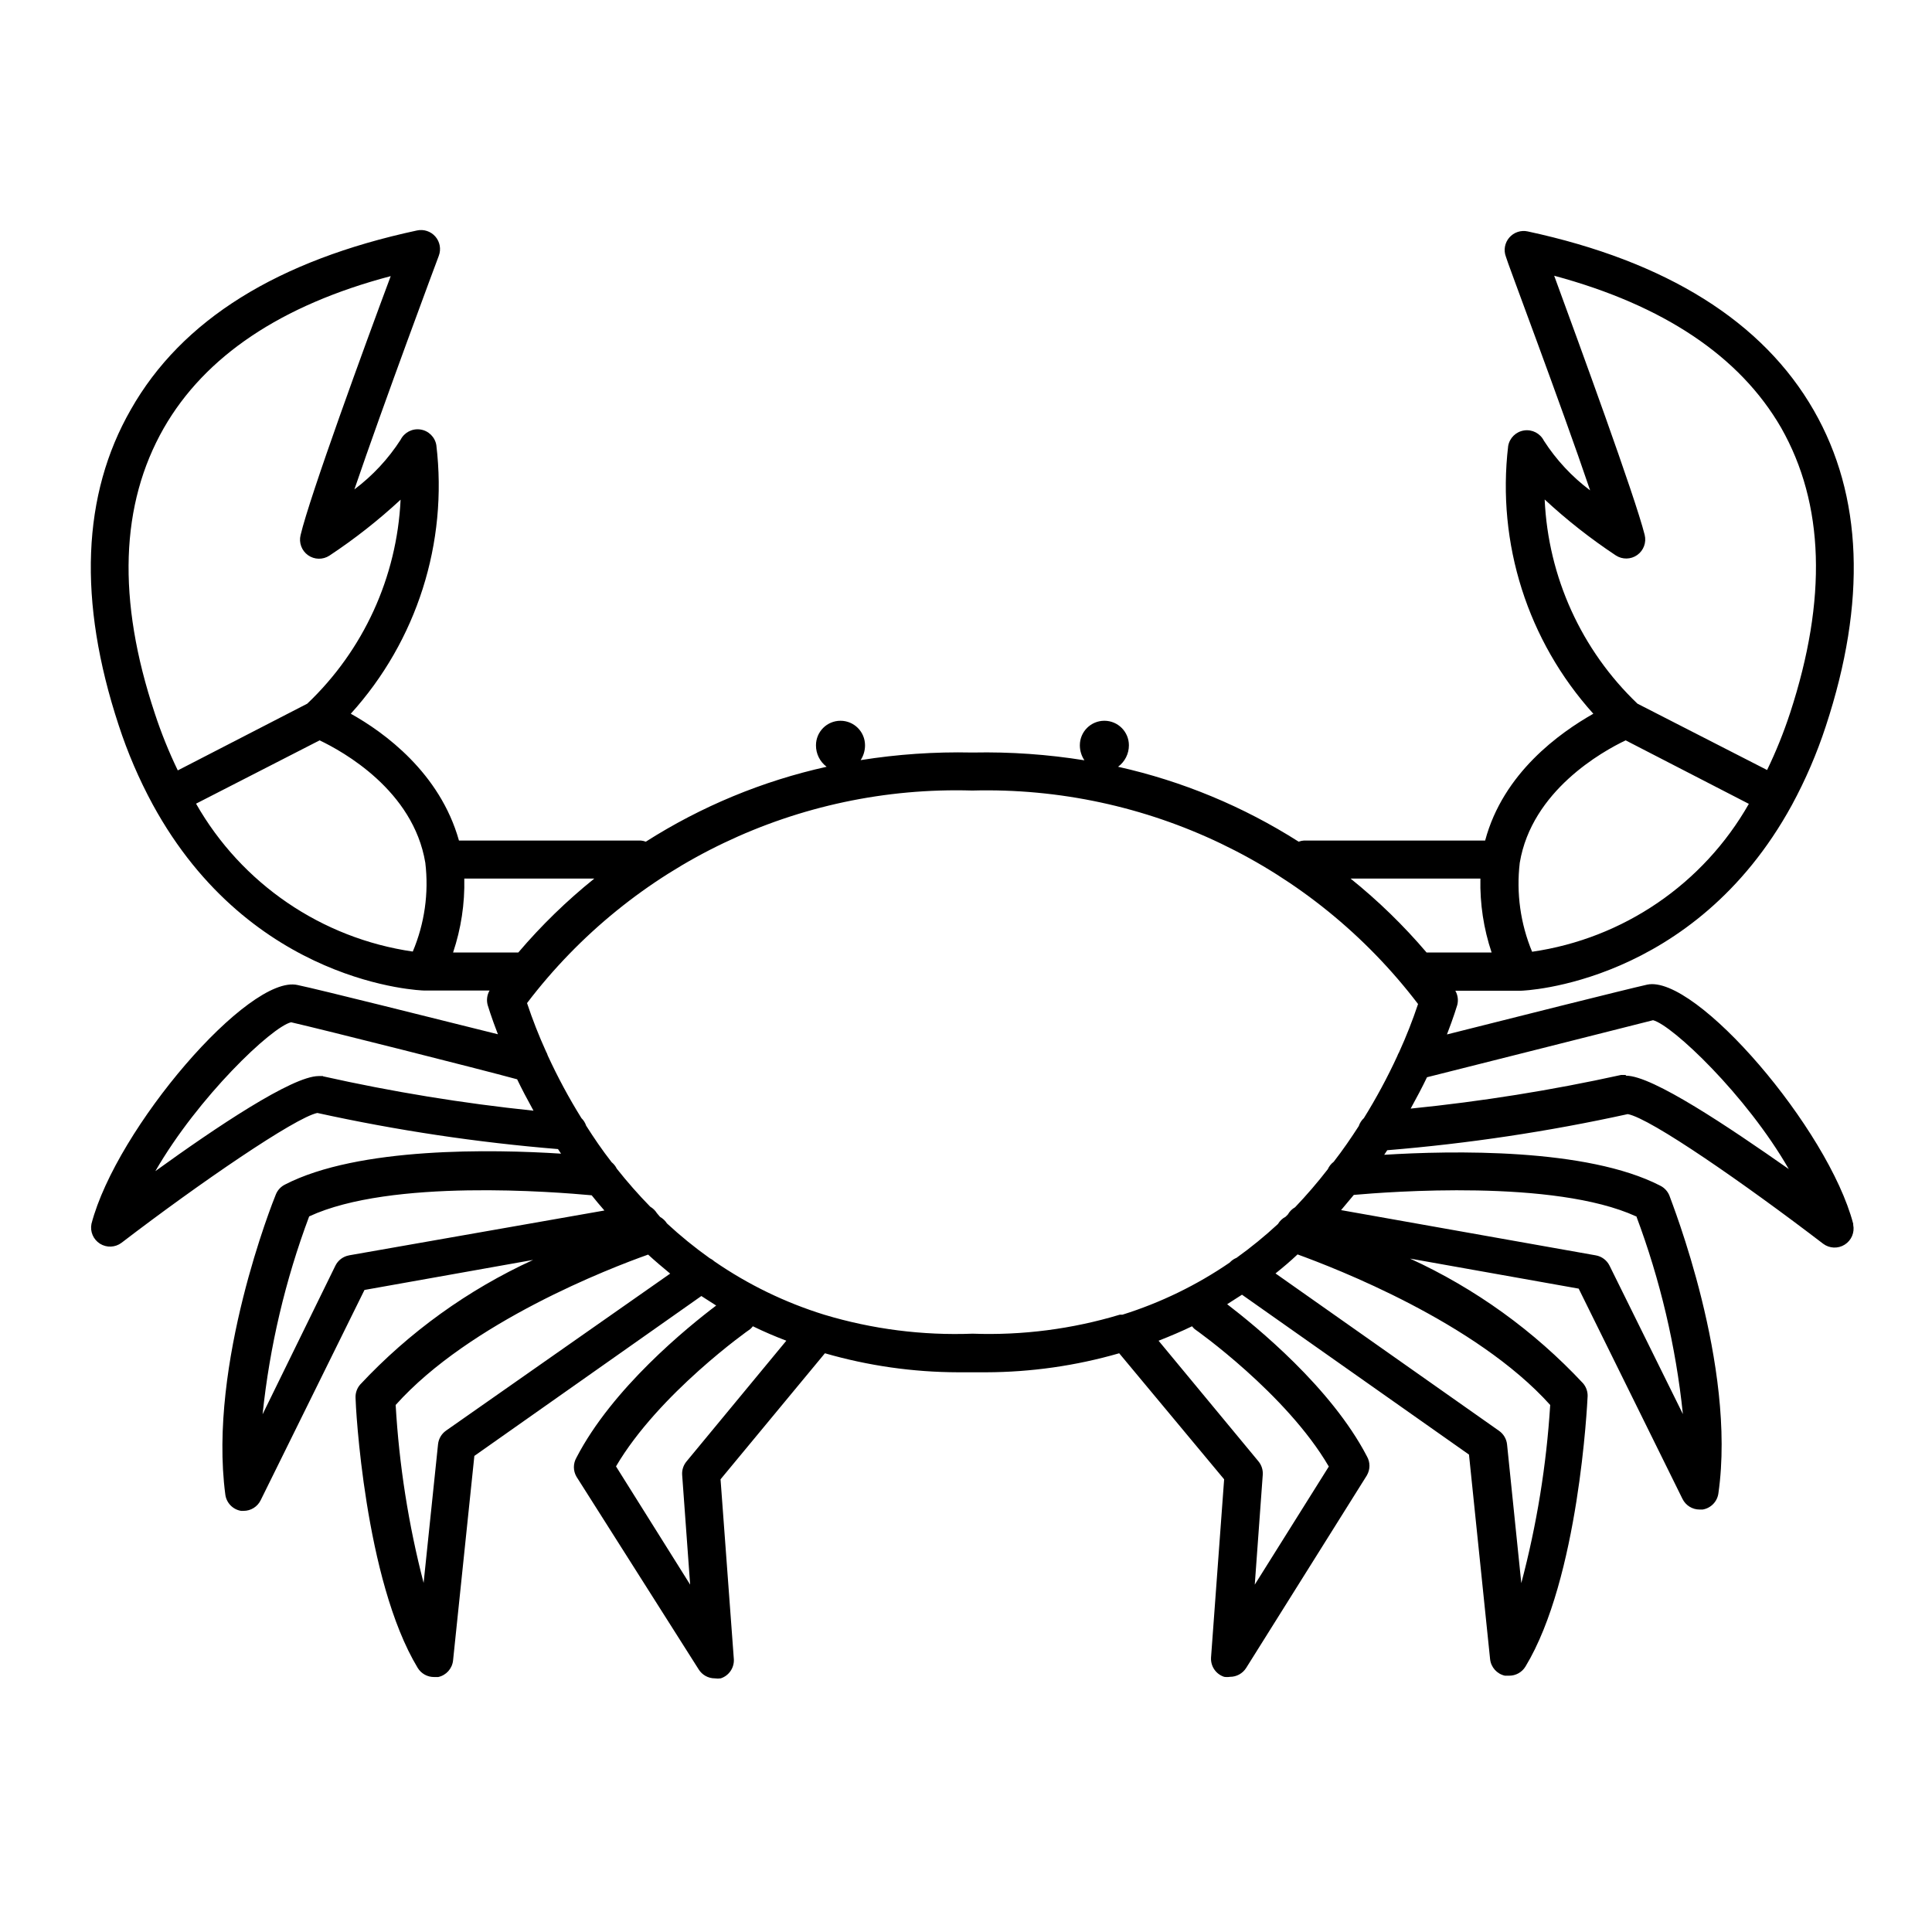
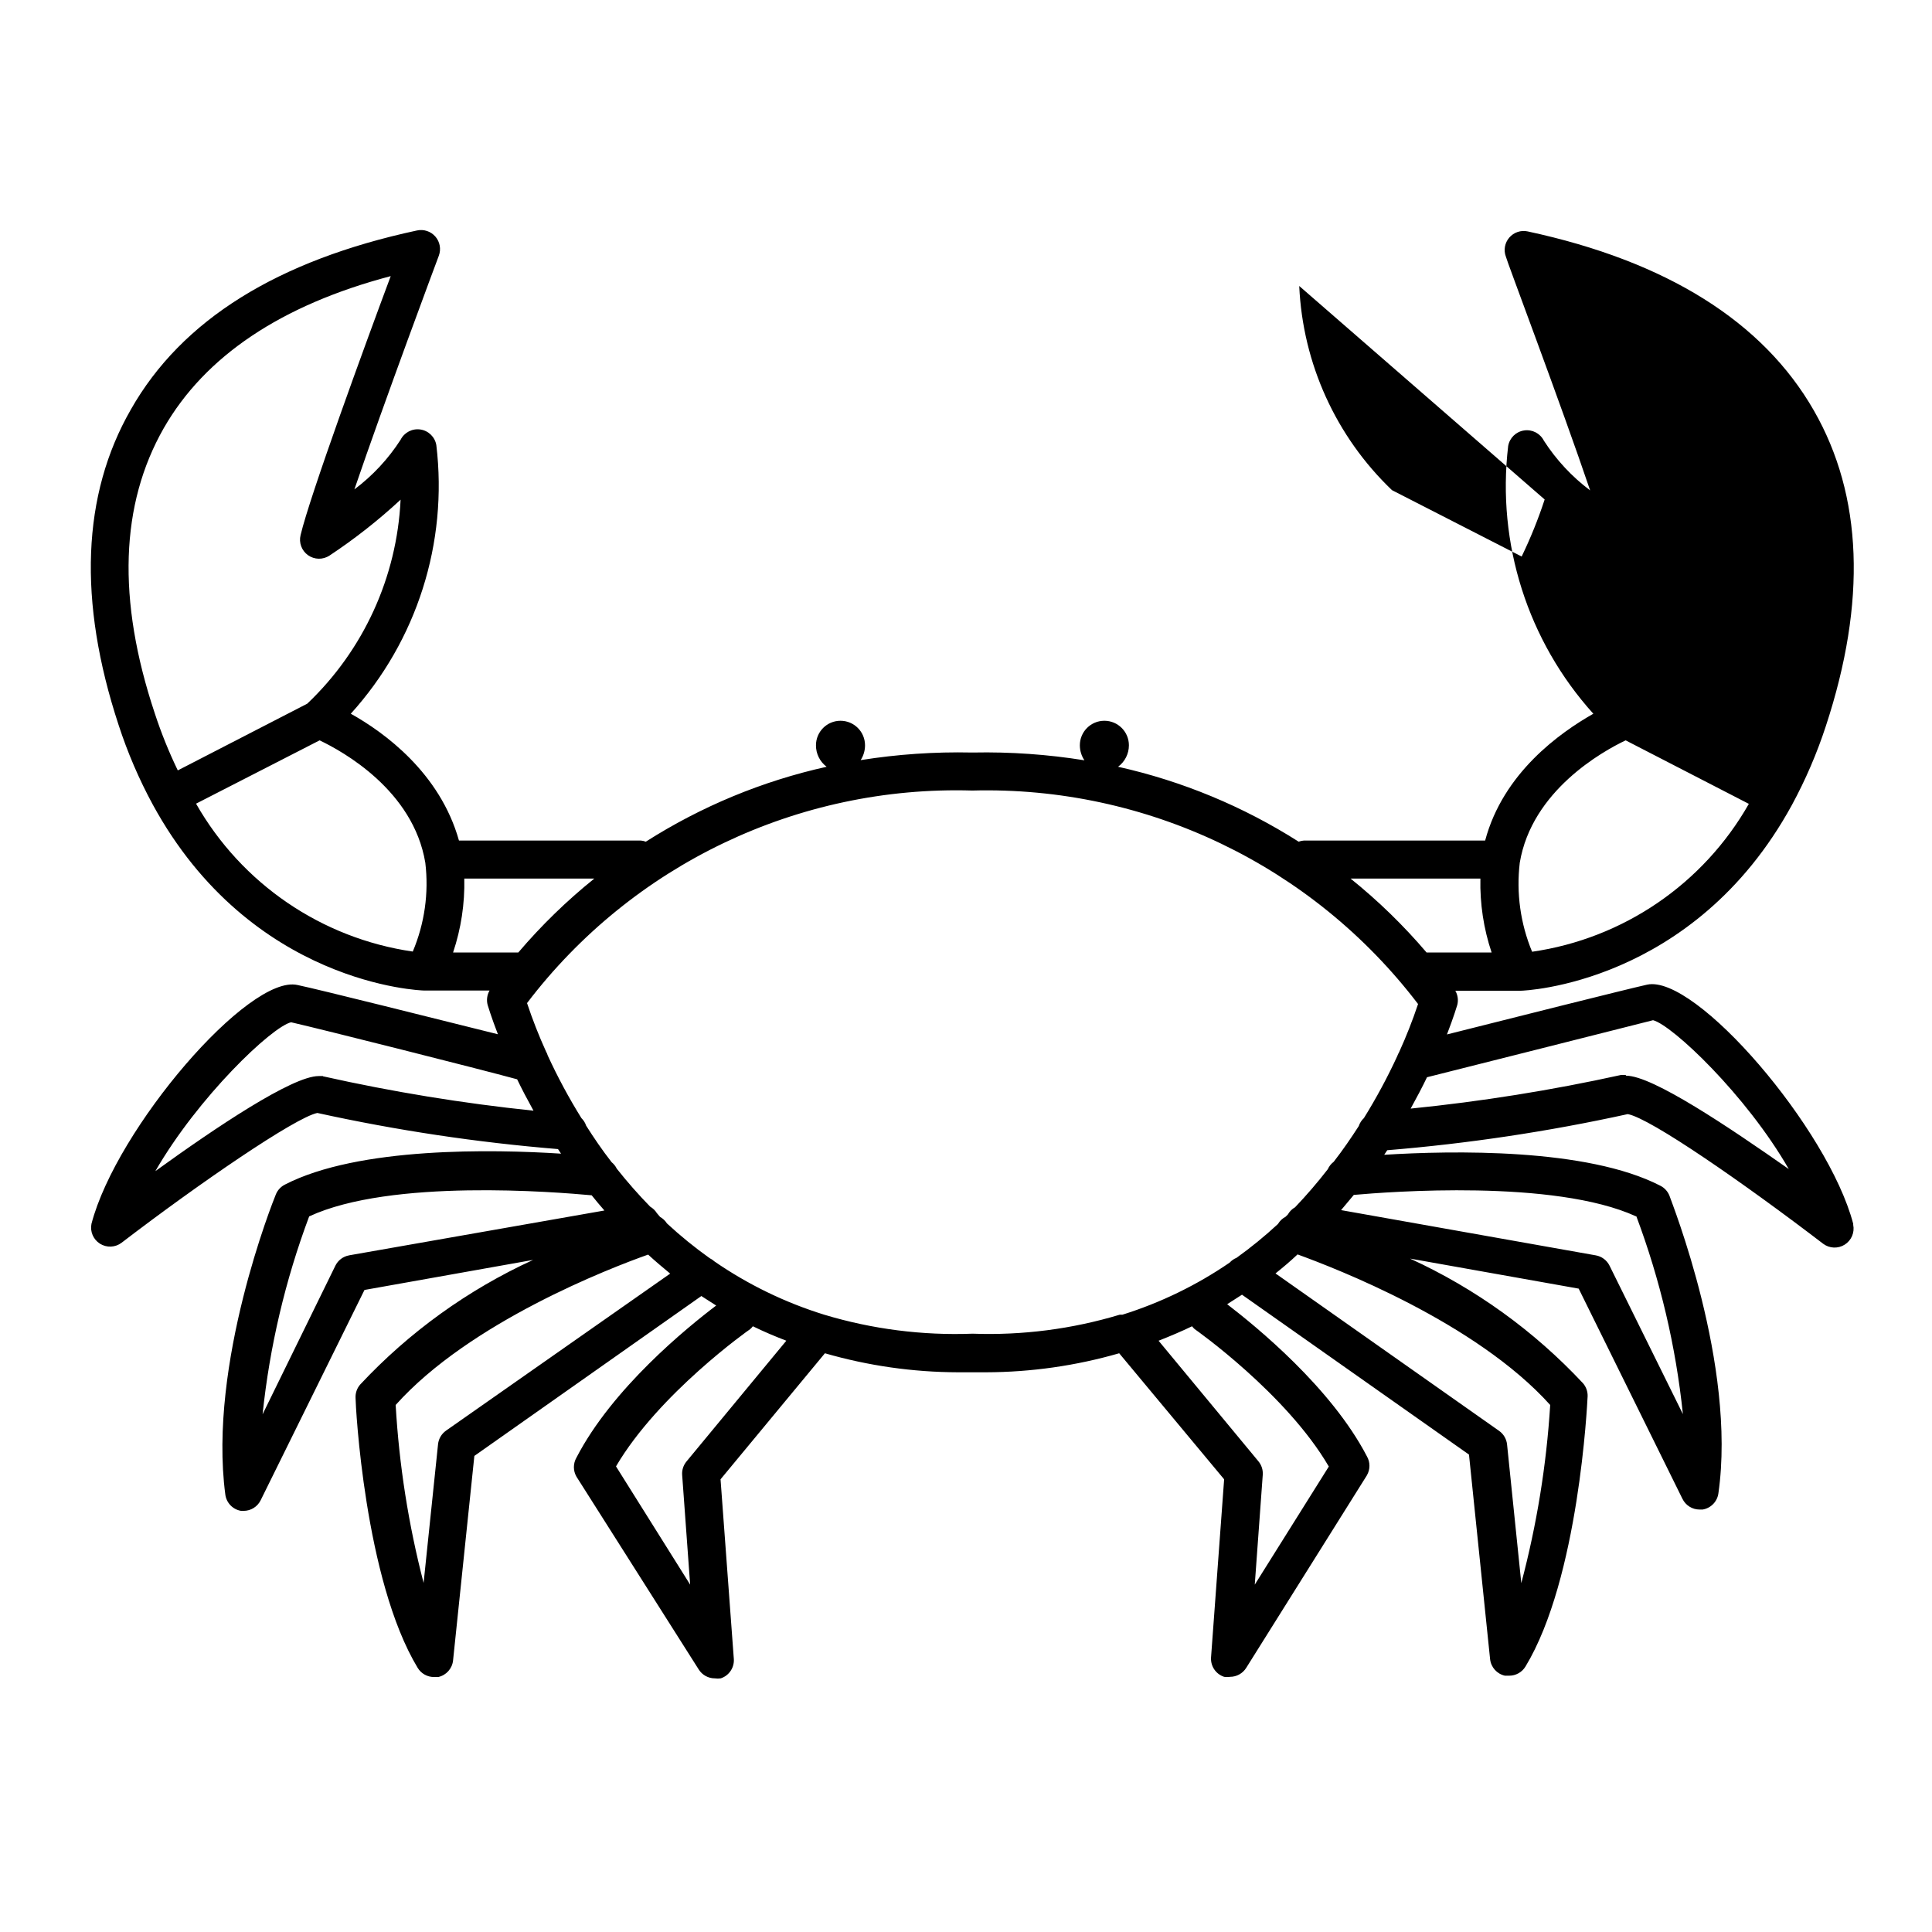
<svg xmlns="http://www.w3.org/2000/svg" fill="#000000" width="800px" height="800px" version="1.1" viewBox="144 144 512 512">
-   <path d="m635.12 468.32c-6.602-25.191-41.766-66.148-54.613-63.379-5.844 1.309-36.879 9.117-53.051 13.199 1.812-4.684 2.672-7.609 2.719-7.758h0.004c0.348-1.293 0.164-2.672-0.504-3.832h17.43c0.504 0 45.695-1.562 71.742-49.172 3.637-6.699 6.652-13.711 9.02-20.957 10.832-32.949 9.773-61.062-3.176-83.633-13.504-23.578-39.047-39.551-75.824-47.457h0.004c-1.805-0.398-3.684 0.227-4.891 1.625-1.211 1.398-1.559 3.344-0.902 5.074 0 0.504 14.559 38.996 22.32 61.918h-0.004c-4.828-3.621-8.973-8.074-12.242-13.148-0.977-1.949-3.094-3.051-5.246-2.727-2.156 0.32-3.859 1.988-4.227 4.137-3.055 25.793 5.172 51.648 22.57 70.938-8.867 5.039-23.879 15.668-28.668 33.605l-47.961-0.004c-0.5 0.027-0.992 0.129-1.461 0.305-14.68-9.344-30.875-16.059-47.859-19.852 1.809-1.332 2.875-3.445 2.871-5.691 0-3.59-2.91-6.5-6.5-6.5-3.59 0-6.5 2.91-6.5 6.5 0 1.414 0.422 2.801 1.211 3.977-9.742-1.566-19.605-2.258-29.473-2.062h-0.402c-9.852-0.211-19.695 0.465-29.426 2.016 0.762-1.172 1.164-2.535 1.16-3.93 0-3.59-2.91-6.5-6.5-6.5s-6.5 2.91-6.5 6.5c-0.016 2.234 1.031 4.348 2.824 5.691-17.008 3.773-33.223 10.492-47.914 19.852-0.438-0.164-0.895-0.266-1.359-0.305h-48.164c-5.039-17.938-19.801-28.668-28.668-33.605v0.004c17.508-19.332 25.777-45.297 22.672-71.191-0.363-2.144-2.07-3.816-4.223-4.137-2.156-0.32-4.273 0.781-5.25 2.727-3.269 5.074-7.414 9.527-12.242 13.152 7.809-22.922 22.168-61.414 22.371-61.918v-0.004c0.652-1.727 0.305-3.676-0.902-5.074-1.211-1.398-3.086-2.019-4.891-1.625-36.832 7.91-62.324 23.629-75.824 47.461-12.949 22.57-14.059 50.73-3.227 83.629 2.363 7.262 5.383 14.297 9.02 21.012 26.098 47.859 71.238 49.32 71.945 49.32h17.332-0.004c-0.668 1.16-0.848 2.539-0.504 3.832 0 0 0.906 3.074 2.719 7.758-16.219-4.031-47.254-11.84-53.098-13.051-12.898-2.922-48.012 37.988-54.613 63.281-0.418 2.051 0.473 4.144 2.242 5.266 1.77 1.117 4.043 1.027 5.719-0.23 20.656-15.82 46.047-33.199 51.891-34.41 21.023 4.617 42.332 7.816 63.785 9.574l0.805 1.211c-17.938-1.16-53.707-1.863-73.203 8.211-1.07 0.547-1.91 1.457-2.367 2.57-0.754 1.812-17.984 44.891-13.402 79.551 0.281 2.207 1.984 3.973 4.18 4.332h0.656c1.926 0.004 3.688-1.09 4.535-2.82l27.508-55.723 44.688-7.961c-17.293 7.922-32.867 19.148-45.848 33.051-0.828 0.965-1.258 2.207-1.207 3.477 0 1.965 2.367 48.266 16.473 71.59 0.922 1.512 2.566 2.43 4.332 2.418h1.109c2.117-0.461 3.699-2.227 3.93-4.383l5.644-54.211 60.156-42.371 3.93 2.519c-7.656 5.793-27.508 21.914-37.031 40.305v0.004c-0.902 1.559-0.902 3.477 0 5.035l32.395 51.086c0.922 1.477 2.539 2.375 4.281 2.371 0.516 0.078 1.043 0.078 1.562 0 2.164-0.703 3.586-2.769 3.477-5.039l-3.527-47.711 27.66-33.402c11.461 3.312 23.332 5.008 35.266 5.039h7.457c11.934-0.031 23.801-1.73 35.266-5.039l27.809 33.402-3.477 47.309h0.004c-0.113 2.269 1.312 4.336 3.473 5.035 0.52 0.082 1.047 0.082 1.562 0 1.742 0.004 3.359-0.891 4.285-2.367l31.992-51.035h-0.004c0.902-1.559 0.902-3.481 0-5.039-9.523-18.289-29.371-34.41-37.031-40.305l3.93-2.519 60.156 42.371 5.594 54.211c0.23 2.152 1.812 3.918 3.93 4.383h1.109c1.77 0.012 3.414-0.906 4.332-2.418 14.156-23.328 16.375-69.676 16.473-71.59h0.004c0.047-1.27-0.383-2.512-1.211-3.477-12.98-13.902-28.555-25.129-45.848-33.051l44.688 7.961 27.508 55.723v-0.004c0.848 1.73 2.609 2.828 4.535 2.824h0.809c2.195-0.363 3.898-2.125 4.18-4.336 4.836-33.906-12.395-77.082-13-78.895-0.457-1.113-1.297-2.023-2.367-2.57-19.496-10.078-55.418-9.32-73.203-8.211l0.805-1.211h0.004c21.434-1.758 42.727-4.957 63.73-9.57 5.996 1.059 31.184 18.59 51.793 34.359 1.672 1.254 3.949 1.348 5.715 0.227 1.77-1.117 2.664-3.215 2.242-5.266zm-81.766-191.95c5.867 5.441 12.168 10.395 18.84 14.812 1.738 1.145 4 1.105 5.691-0.098 1.695-1.207 2.477-3.328 1.969-5.344-2.519-10.078-17.281-50.383-23.98-68.668 28.969 7.809 49.223 21.363 60.156 40.305 11.438 20.152 12.242 45.344 2.367 75.57h-0.004c-1.691 5.168-3.727 10.219-6.094 15.113l-34.359-17.582c-14.859-14.199-23.664-33.578-24.586-54.109zm-6.602 96.277c3.176-19.094 21.914-29.523 28.062-32.445l32.648 16.828c-12.074 21.227-33.27 35.691-57.438 39.195-3.094-7.449-4.219-15.566-3.273-23.578zm-10.43 4.18v0.004c-0.148 6.656 0.855 13.285 2.973 19.598h-17.23c-6.086-7.152-12.832-13.715-20.152-19.598zm-351.3-43.777c-10.078-30.23-9.117-55.418 2.367-75.57 10.934-19.094 31.137-32.648 60.156-40.305-6.754 18.086-21.465 58.34-23.883 68.617-0.508 2.016 0.273 4.137 1.969 5.344 1.695 1.203 3.953 1.242 5.691 0.098 6.672-4.418 12.973-9.371 18.84-14.812-0.973 20.531-9.836 39.898-24.734 54.059l-34.312 17.684c-2.363-4.894-4.402-9.945-6.094-15.113zm68.367 63.125c-24.164-3.512-45.355-17.973-57.434-39.195l32.746-16.777c6.144 2.922 24.836 13.25 28.012 32.445 0.957 8-0.191 16.109-3.324 23.527zm10.68 0.25v0.004c2.117-6.312 3.125-12.941 2.973-19.598h34.461c-7.32 5.883-14.066 12.445-20.152 19.598zm-34.461 32.746h-1.16c-7.004 0-27.305 13.652-43.277 25.191 11.336-19.648 30.832-38.238 35.973-39.449 7.961 1.812 49.926 12.395 59.902 15.113 1.258 2.621 2.719 5.391 4.332 8.312l0.004 0.008c-18.77-1.953-37.41-5-55.824-9.121zm6.902 47.508v0.008c-1.57 0.281-2.918 1.289-3.625 2.719l-19.297 39.398c1.871-17.934 6.019-35.559 12.344-52.445 21.715-10.078 65.496-6.449 74.867-5.594 1.074 1.344 2.199 2.688 3.375 4.031zm25.695 46.453v0.004c-1.188 0.832-1.957 2.137-2.117 3.578l-3.828 36.777c-4.008-15.438-6.488-31.234-7.406-47.156 19.648-21.965 56.93-36.324 66.906-39.852 1.863 1.715 3.828 3.375 5.844 5.039zm63.73 8.168c-0.832 0.996-1.246 2.277-1.156 3.574l2.117 29.07-19.648-31.336c11.285-19.246 35.266-36.223 35.57-36.375h-0.004c0.262-0.227 0.496-0.48 0.703-0.758 2.871 1.41 5.844 2.672 8.867 3.828zm170.24 1.309-19.648 31.336 2.117-29.121c0.09-1.297-0.328-2.578-1.16-3.574l-26.449-31.941c3.074-1.211 6.047-2.469 8.867-3.828v-0.004c0.207 0.277 0.445 0.531 0.703 0.758 0.254 0.152 24.285 17.129 35.52 36.375zm58.645-16.273c-0.996 15.949-3.562 31.762-7.66 47.207l-3.777-36.777c-0.156-1.441-0.93-2.746-2.117-3.578l-59.246-41.715c2.016-1.613 3.981-3.273 5.844-5.039 9.977 3.629 47.258 17.988 66.957 39.902zm22.824-50.027h-0.004c6.332 16.883 10.48 34.508 12.344 52.445l-19.445-39.348c-0.711-1.43-2.055-2.438-3.629-2.719l-67.512-11.992 3.375-4.031c9.172-0.805 53.105-4.231 74.816 5.695zm-63.332-42.473c-2.613 5.668-5.574 11.172-8.867 16.477-0.625 0.578-1.094 1.305-1.359 2.113-2.016 3.125-4.18 6.297-6.648 9.473h-0.004c-0.676 0.512-1.215 1.188-1.559 1.965-2.715 3.508-5.606 6.871-8.668 10.078-0.801 0.449-1.461 1.113-1.914 1.914l-0.605 0.605v-0.004c-0.836 0.438-1.535 1.102-2.016 1.918-3.469 3.211-7.137 6.207-10.98 8.965-0.691 0.281-1.309 0.711-1.816 1.262-8.73 5.984-18.309 10.637-28.414 13.805h-0.707 0.004c-12.633 3.809-25.809 5.512-38.996 5.035-13.305 0.508-26.602-1.195-39.348-5.035-10.348-3.207-20.148-7.965-29.07-14.109-0.375-0.348-0.797-0.637-1.258-0.855-3.973-2.828-7.758-5.906-11.336-9.219-0.453-0.715-1.074-1.305-1.812-1.715l-0.859-1.008c-0.438-0.707-1.043-1.293-1.762-1.711-3.129-3.203-6.09-6.566-8.867-10.078-0.324-0.664-0.789-1.246-1.359-1.711-2.519-3.223-4.734-6.5-6.75-9.672h-0.004c-0.25-0.766-0.684-1.457-1.258-2.016-3.316-5.336-6.293-10.871-8.918-16.578-0.109-0.367-0.262-0.723-0.453-1.055-1.906-4.191-3.586-8.48-5.039-12.848 27.938-36.719 71.875-57.695 117.99-56.328 46.188-1.223 90.145 19.828 118.14 56.578-1.453 4.352-3.137 8.621-5.039 12.797-0.184 0.301-0.336 0.625-0.453 0.957zm60.457 5.039h-1.16c-18.398 4.051-37.023 7.031-55.77 8.918 1.613-2.922 3.074-5.691 4.332-8.312 10.078-2.519 51.941-13.098 59.902-15.113 5.039 1.258 24.688 19.801 35.973 39.449-15.82-11.086-36.074-24.742-43.074-24.742z" />
+   <path d="m635.12 468.32c-6.602-25.191-41.766-66.148-54.613-63.379-5.844 1.309-36.879 9.117-53.051 13.199 1.812-4.684 2.672-7.609 2.719-7.758h0.004c0.348-1.293 0.164-2.672-0.504-3.832h17.43c0.504 0 45.695-1.562 71.742-49.172 3.637-6.699 6.652-13.711 9.02-20.957 10.832-32.949 9.773-61.062-3.176-83.633-13.504-23.578-39.047-39.551-75.824-47.457h0.004c-1.805-0.398-3.684 0.227-4.891 1.625-1.211 1.398-1.559 3.344-0.902 5.074 0 0.504 14.559 38.996 22.32 61.918h-0.004c-4.828-3.621-8.973-8.074-12.242-13.148-0.977-1.949-3.094-3.051-5.246-2.727-2.156 0.32-3.859 1.988-4.227 4.137-3.055 25.793 5.172 51.648 22.57 70.938-8.867 5.039-23.879 15.668-28.668 33.605l-47.961-0.004c-0.5 0.027-0.992 0.129-1.461 0.305-14.68-9.344-30.875-16.059-47.859-19.852 1.809-1.332 2.875-3.445 2.871-5.691 0-3.59-2.91-6.5-6.5-6.5-3.59 0-6.5 2.91-6.5 6.5 0 1.414 0.422 2.801 1.211 3.977-9.742-1.566-19.605-2.258-29.473-2.062h-0.402c-9.852-0.211-19.695 0.465-29.426 2.016 0.762-1.172 1.164-2.535 1.16-3.93 0-3.59-2.91-6.5-6.5-6.5s-6.5 2.91-6.5 6.5c-0.016 2.234 1.031 4.348 2.824 5.691-17.008 3.773-33.223 10.492-47.914 19.852-0.438-0.164-0.895-0.266-1.359-0.305h-48.164c-5.039-17.938-19.801-28.668-28.668-33.605v0.004c17.508-19.332 25.777-45.297 22.672-71.191-0.363-2.144-2.07-3.816-4.223-4.137-2.156-0.32-4.273 0.781-5.25 2.727-3.269 5.074-7.414 9.527-12.242 13.152 7.809-22.922 22.168-61.414 22.371-61.918v-0.004c0.652-1.727 0.305-3.676-0.902-5.074-1.211-1.398-3.086-2.019-4.891-1.625-36.832 7.91-62.324 23.629-75.824 47.461-12.949 22.57-14.059 50.73-3.227 83.629 2.363 7.262 5.383 14.297 9.02 21.012 26.098 47.859 71.238 49.32 71.945 49.32h17.332-0.004c-0.668 1.16-0.848 2.539-0.504 3.832 0 0 0.906 3.074 2.719 7.758-16.219-4.031-47.254-11.84-53.098-13.051-12.898-2.922-48.012 37.988-54.613 63.281-0.418 2.051 0.473 4.144 2.242 5.266 1.77 1.117 4.043 1.027 5.719-0.23 20.656-15.82 46.047-33.199 51.891-34.41 21.023 4.617 42.332 7.816 63.785 9.574l0.805 1.211c-17.938-1.16-53.707-1.863-73.203 8.211-1.07 0.547-1.91 1.457-2.367 2.57-0.754 1.812-17.984 44.891-13.402 79.551 0.281 2.207 1.984 3.973 4.18 4.332h0.656c1.926 0.004 3.688-1.09 4.535-2.82l27.508-55.723 44.688-7.961c-17.293 7.922-32.867 19.148-45.848 33.051-0.828 0.965-1.258 2.207-1.207 3.477 0 1.965 2.367 48.266 16.473 71.59 0.922 1.512 2.566 2.43 4.332 2.418h1.109c2.117-0.461 3.699-2.227 3.93-4.383l5.644-54.211 60.156-42.371 3.93 2.519c-7.656 5.793-27.508 21.914-37.031 40.305v0.004c-0.902 1.559-0.902 3.477 0 5.035l32.395 51.086c0.922 1.477 2.539 2.375 4.281 2.371 0.516 0.078 1.043 0.078 1.562 0 2.164-0.703 3.586-2.769 3.477-5.039l-3.527-47.711 27.66-33.402c11.461 3.312 23.332 5.008 35.266 5.039h7.457c11.934-0.031 23.801-1.73 35.266-5.039l27.809 33.402-3.477 47.309h0.004c-0.113 2.269 1.312 4.336 3.473 5.035 0.52 0.082 1.047 0.082 1.562 0 1.742 0.004 3.359-0.891 4.285-2.367l31.992-51.035h-0.004c0.902-1.559 0.902-3.481 0-5.039-9.523-18.289-29.371-34.41-37.031-40.305l3.93-2.519 60.156 42.371 5.594 54.211c0.23 2.152 1.812 3.918 3.93 4.383h1.109c1.77 0.012 3.414-0.906 4.332-2.418 14.156-23.328 16.375-69.676 16.473-71.59h0.004c0.047-1.27-0.383-2.512-1.211-3.477-12.98-13.902-28.555-25.129-45.848-33.051l44.688 7.961 27.508 55.723v-0.004c0.848 1.73 2.609 2.828 4.535 2.824h0.809c2.195-0.363 3.898-2.125 4.18-4.336 4.836-33.906-12.395-77.082-13-78.895-0.457-1.113-1.297-2.023-2.367-2.57-19.496-10.078-55.418-9.32-73.203-8.211l0.805-1.211h0.004c21.434-1.758 42.727-4.957 63.73-9.57 5.996 1.059 31.184 18.59 51.793 34.359 1.672 1.254 3.949 1.348 5.715 0.227 1.77-1.117 2.664-3.215 2.242-5.266zm-81.766-191.95h-0.004c-1.691 5.168-3.727 10.219-6.094 15.113l-34.359-17.582c-14.859-14.199-23.664-33.578-24.586-54.109zm-6.602 96.277c3.176-19.094 21.914-29.523 28.062-32.445l32.648 16.828c-12.074 21.227-33.27 35.691-57.438 39.195-3.094-7.449-4.219-15.566-3.273-23.578zm-10.43 4.18v0.004c-0.148 6.656 0.855 13.285 2.973 19.598h-17.23c-6.086-7.152-12.832-13.715-20.152-19.598zm-351.3-43.777c-10.078-30.23-9.117-55.418 2.367-75.57 10.934-19.094 31.137-32.648 60.156-40.305-6.754 18.086-21.465 58.34-23.883 68.617-0.508 2.016 0.273 4.137 1.969 5.344 1.695 1.203 3.953 1.242 5.691 0.098 6.672-4.418 12.973-9.371 18.84-14.812-0.973 20.531-9.836 39.898-24.734 54.059l-34.312 17.684c-2.363-4.894-4.402-9.945-6.094-15.113zm68.367 63.125c-24.164-3.512-45.355-17.973-57.434-39.195l32.746-16.777c6.144 2.922 24.836 13.25 28.012 32.445 0.957 8-0.191 16.109-3.324 23.527zm10.68 0.25v0.004c2.117-6.312 3.125-12.941 2.973-19.598h34.461c-7.32 5.883-14.066 12.445-20.152 19.598zm-34.461 32.746h-1.16c-7.004 0-27.305 13.652-43.277 25.191 11.336-19.648 30.832-38.238 35.973-39.449 7.961 1.812 49.926 12.395 59.902 15.113 1.258 2.621 2.719 5.391 4.332 8.312l0.004 0.008c-18.77-1.953-37.41-5-55.824-9.121zm6.902 47.508v0.008c-1.57 0.281-2.918 1.289-3.625 2.719l-19.297 39.398c1.871-17.934 6.019-35.559 12.344-52.445 21.715-10.078 65.496-6.449 74.867-5.594 1.074 1.344 2.199 2.688 3.375 4.031zm25.695 46.453v0.004c-1.188 0.832-1.957 2.137-2.117 3.578l-3.828 36.777c-4.008-15.438-6.488-31.234-7.406-47.156 19.648-21.965 56.93-36.324 66.906-39.852 1.863 1.715 3.828 3.375 5.844 5.039zm63.73 8.168c-0.832 0.996-1.246 2.277-1.156 3.574l2.117 29.07-19.648-31.336c11.285-19.246 35.266-36.223 35.57-36.375h-0.004c0.262-0.227 0.496-0.48 0.703-0.758 2.871 1.41 5.844 2.672 8.867 3.828zm170.24 1.309-19.648 31.336 2.117-29.121c0.09-1.297-0.328-2.578-1.16-3.574l-26.449-31.941c3.074-1.211 6.047-2.469 8.867-3.828v-0.004c0.207 0.277 0.445 0.531 0.703 0.758 0.254 0.152 24.285 17.129 35.52 36.375zm58.645-16.273c-0.996 15.949-3.562 31.762-7.66 47.207l-3.777-36.777c-0.156-1.441-0.93-2.746-2.117-3.578l-59.246-41.715c2.016-1.613 3.981-3.273 5.844-5.039 9.977 3.629 47.258 17.988 66.957 39.902zm22.824-50.027h-0.004c6.332 16.883 10.48 34.508 12.344 52.445l-19.445-39.348c-0.711-1.43-2.055-2.438-3.629-2.719l-67.512-11.992 3.375-4.031c9.172-0.805 53.105-4.231 74.816 5.695zm-63.332-42.473c-2.613 5.668-5.574 11.172-8.867 16.477-0.625 0.578-1.094 1.305-1.359 2.113-2.016 3.125-4.18 6.297-6.648 9.473h-0.004c-0.676 0.512-1.215 1.188-1.559 1.965-2.715 3.508-5.606 6.871-8.668 10.078-0.801 0.449-1.461 1.113-1.914 1.914l-0.605 0.605v-0.004c-0.836 0.438-1.535 1.102-2.016 1.918-3.469 3.211-7.137 6.207-10.98 8.965-0.691 0.281-1.309 0.711-1.816 1.262-8.73 5.984-18.309 10.637-28.414 13.805h-0.707 0.004c-12.633 3.809-25.809 5.512-38.996 5.035-13.305 0.508-26.602-1.195-39.348-5.035-10.348-3.207-20.148-7.965-29.07-14.109-0.375-0.348-0.797-0.637-1.258-0.855-3.973-2.828-7.758-5.906-11.336-9.219-0.453-0.715-1.074-1.305-1.812-1.715l-0.859-1.008c-0.438-0.707-1.043-1.293-1.762-1.711-3.129-3.203-6.09-6.566-8.867-10.078-0.324-0.664-0.789-1.246-1.359-1.711-2.519-3.223-4.734-6.5-6.75-9.672h-0.004c-0.25-0.766-0.684-1.457-1.258-2.016-3.316-5.336-6.293-10.871-8.918-16.578-0.109-0.367-0.262-0.723-0.453-1.055-1.906-4.191-3.586-8.48-5.039-12.848 27.938-36.719 71.875-57.695 117.99-56.328 46.188-1.223 90.145 19.828 118.14 56.578-1.453 4.352-3.137 8.621-5.039 12.797-0.184 0.301-0.336 0.625-0.453 0.957zm60.457 5.039h-1.16c-18.398 4.051-37.023 7.031-55.77 8.918 1.613-2.922 3.074-5.691 4.332-8.312 10.078-2.519 51.941-13.098 59.902-15.113 5.039 1.258 24.688 19.801 35.973 39.449-15.82-11.086-36.074-24.742-43.074-24.742z" />
</svg>